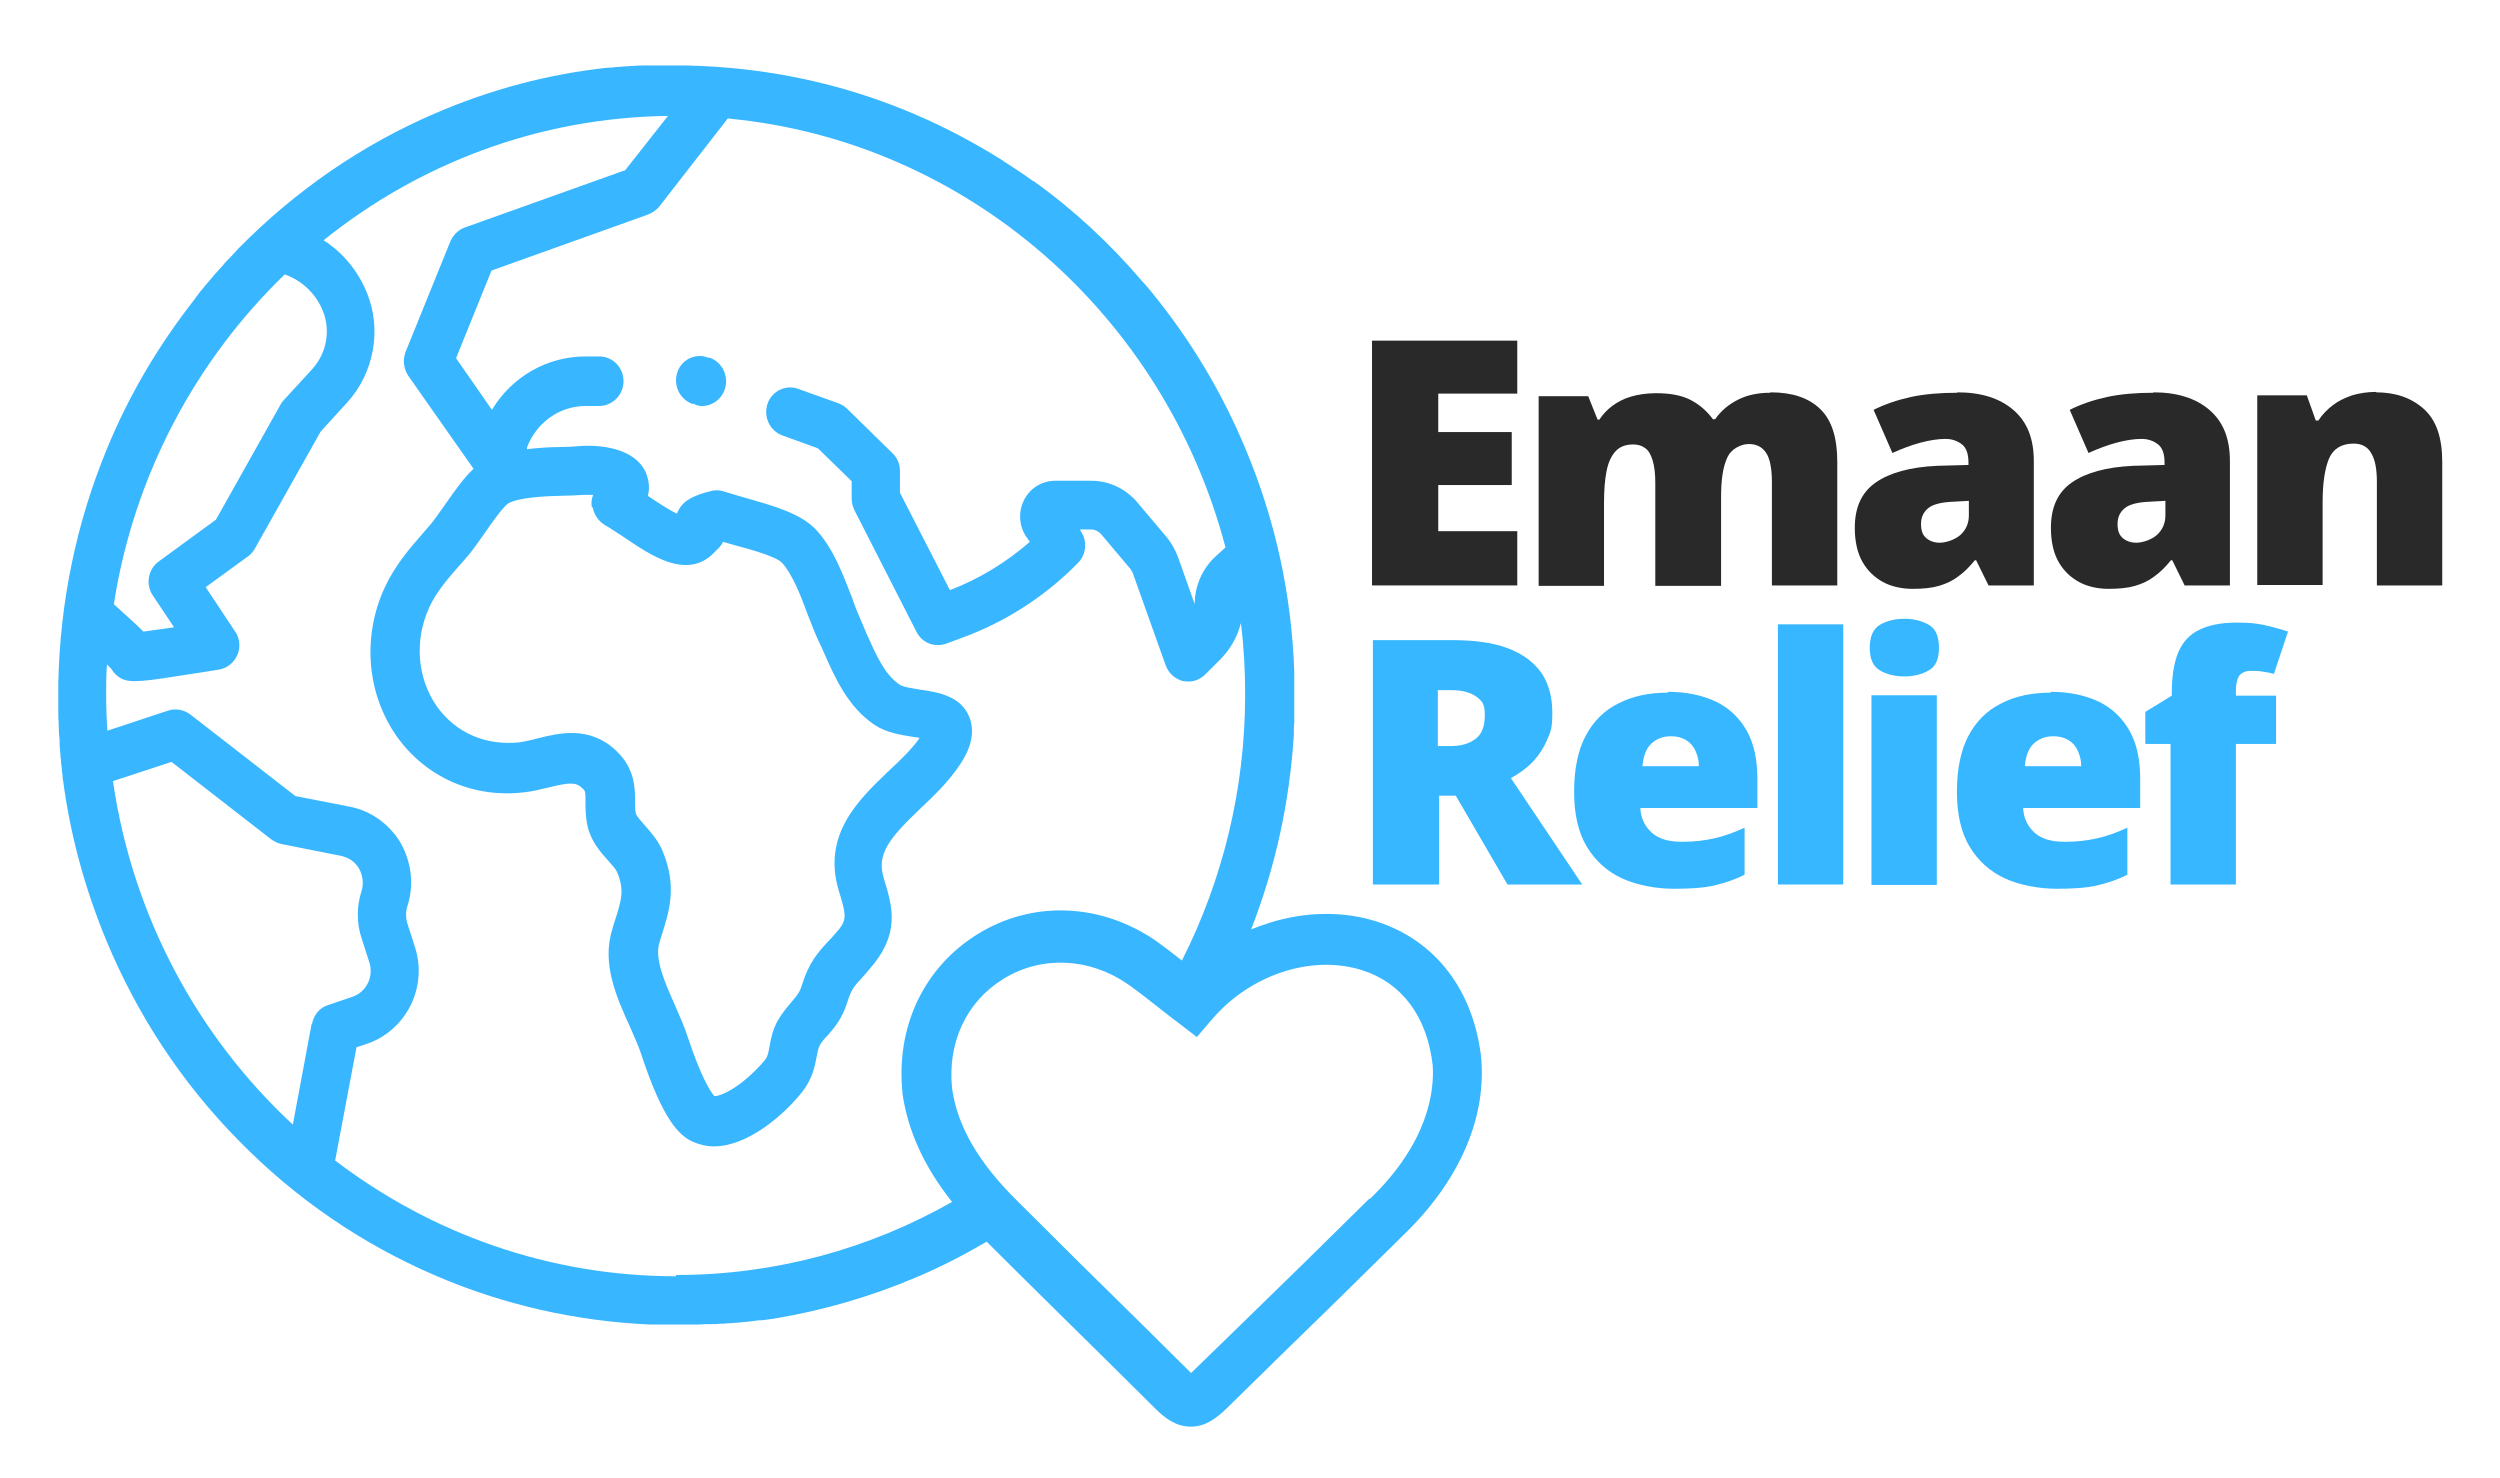
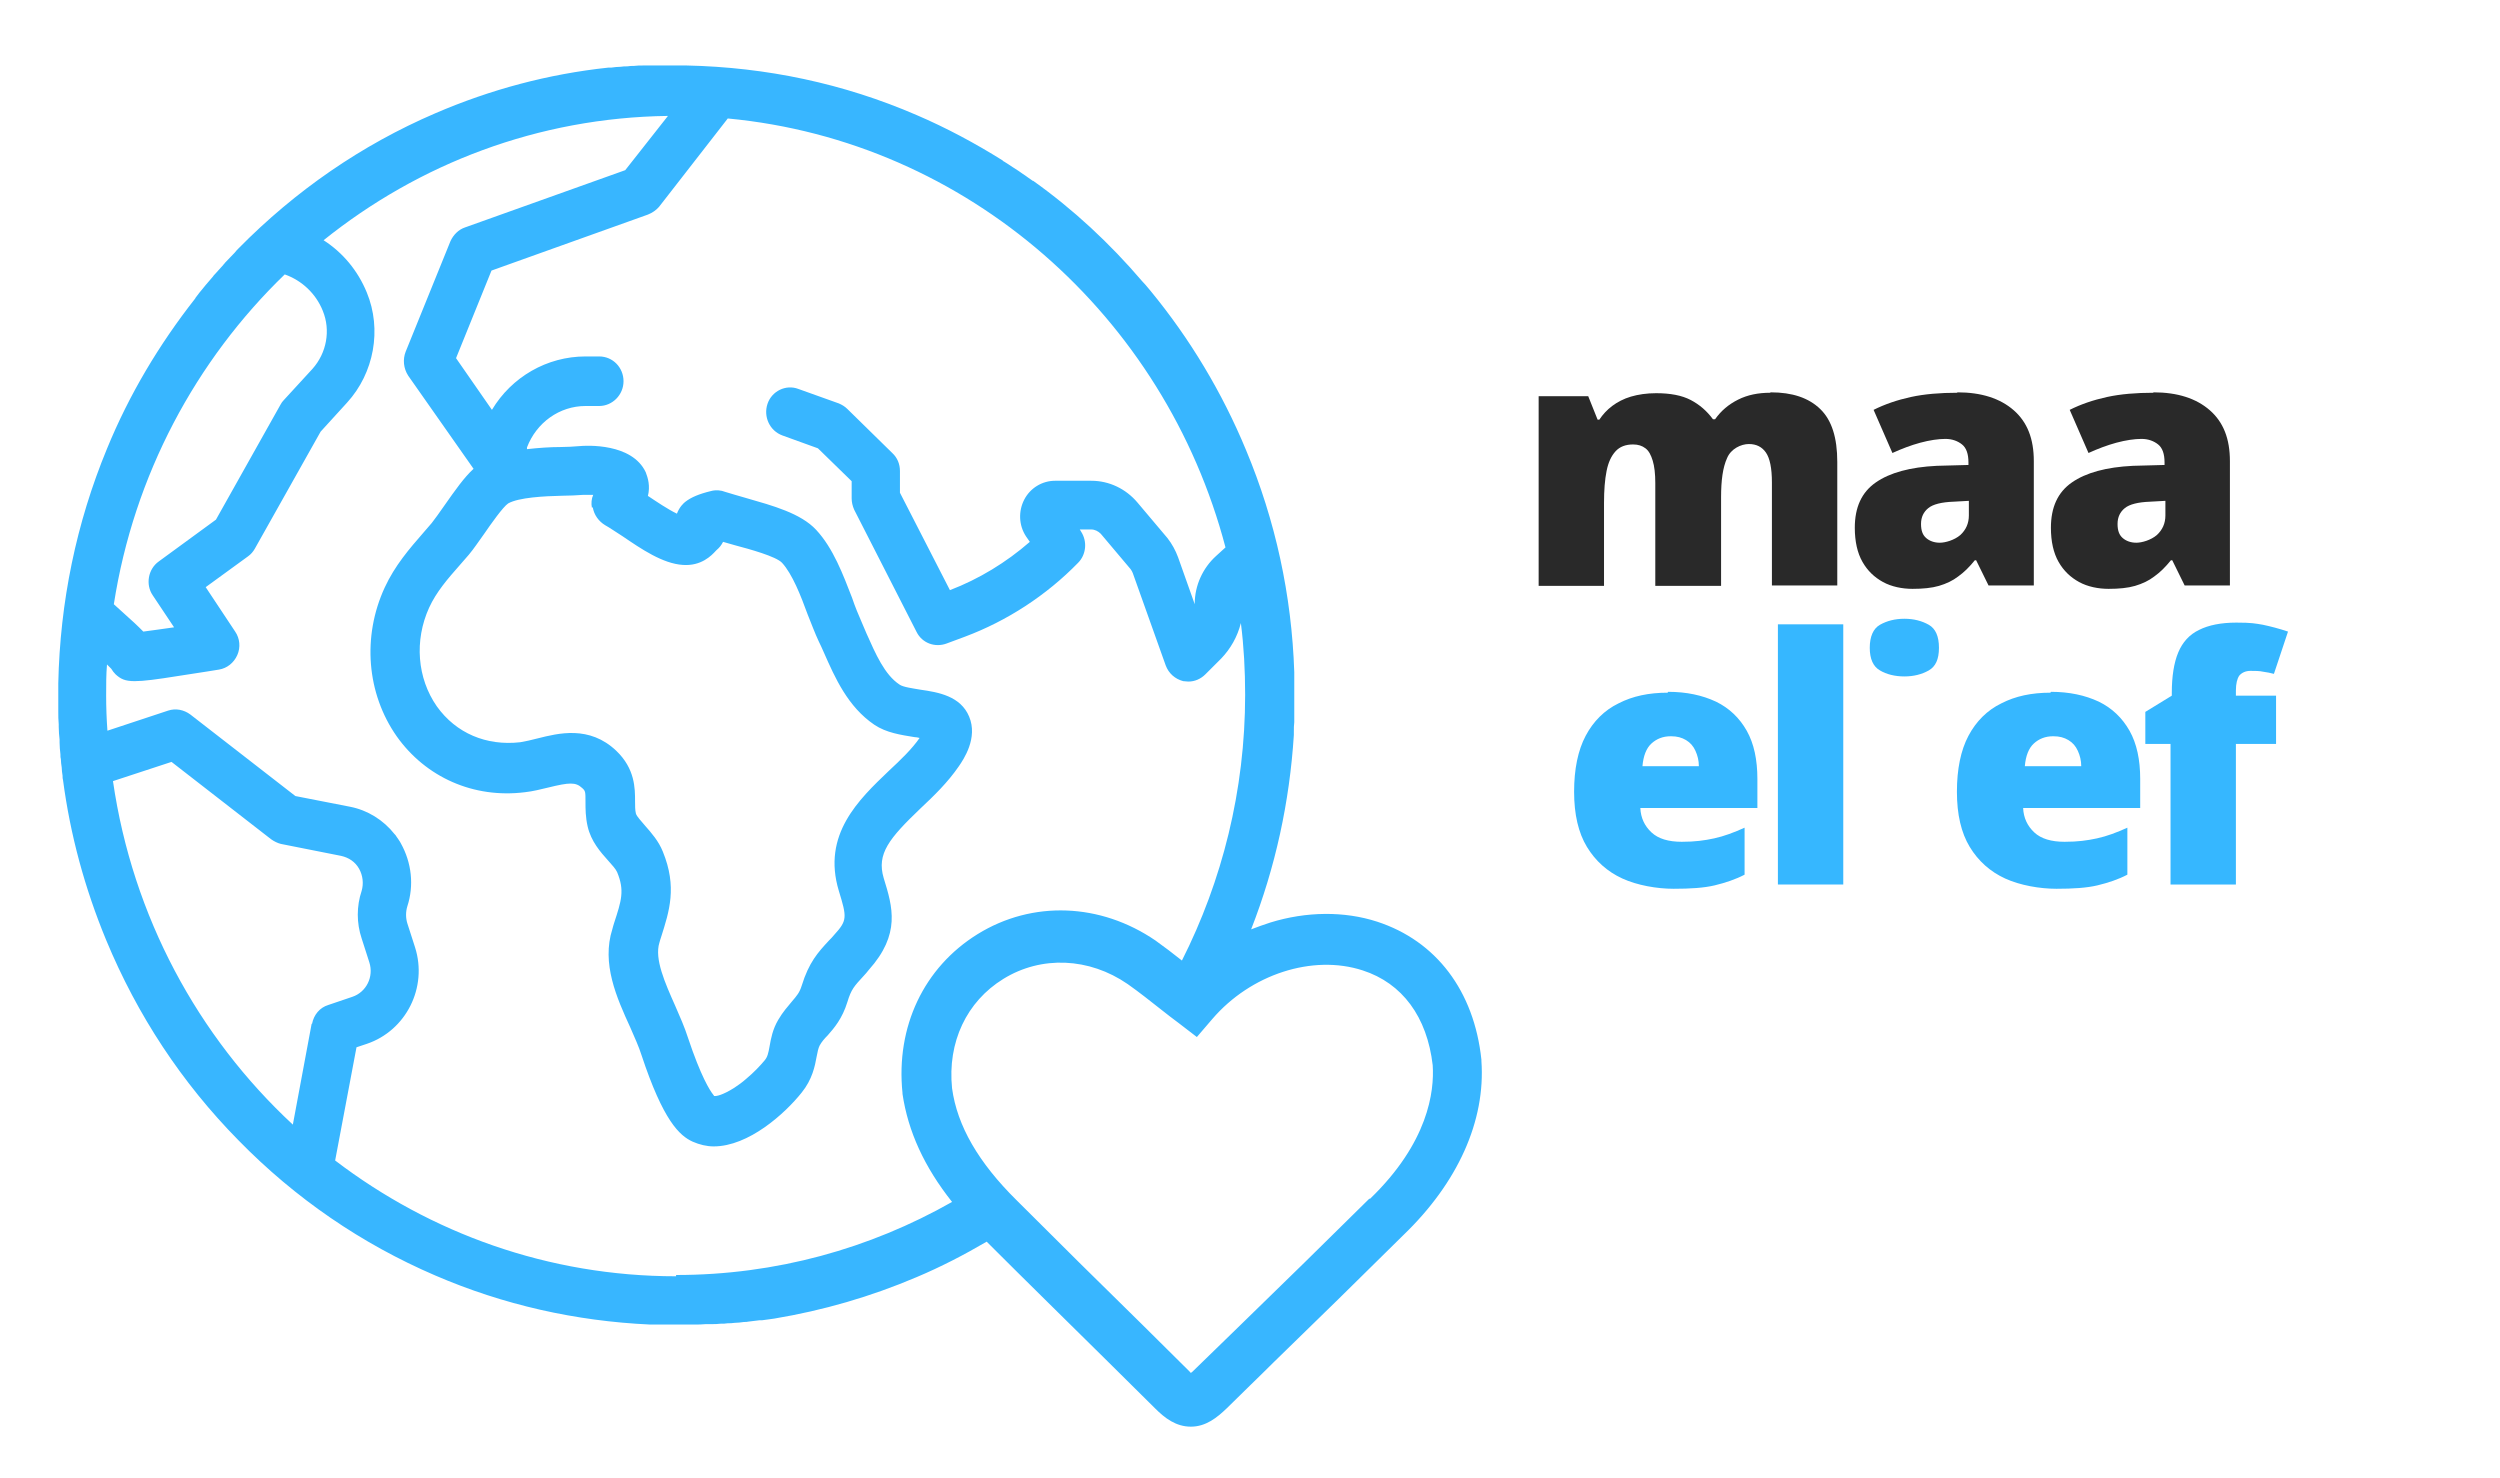
<svg xmlns="http://www.w3.org/2000/svg" width="137" height="81" viewBox="0 0 137 81" fill="none">
-   <path d="M83.147 32.082H75.187V18.667H83.147V21.57H78.816V23.677H82.843V26.58H78.816V29.109H83.147V32.059V32.082Z" fill="#292929" />
  <path d="M97.031 21.5C98.225 21.5 99.115 21.804 99.747 22.413C100.379 23.022 100.683 23.982 100.683 25.316V32.082H97.101V26.44C97.101 25.644 96.984 25.105 96.773 24.801C96.563 24.497 96.258 24.333 95.837 24.333C95.416 24.333 94.854 24.59 94.643 25.105C94.409 25.62 94.315 26.323 94.315 27.259V32.106H90.71V26.463C90.71 25.971 90.663 25.55 90.569 25.246C90.476 24.941 90.359 24.707 90.171 24.567C89.984 24.426 89.773 24.356 89.492 24.356C89.094 24.356 88.766 24.473 88.532 24.731C88.298 24.988 88.134 25.339 88.041 25.808C87.947 26.276 87.9 26.861 87.9 27.564V32.106H84.318V21.71H87.034L87.549 22.998H87.643C87.83 22.717 88.064 22.46 88.345 22.249C88.626 22.038 88.977 21.851 89.375 21.734C89.773 21.617 90.241 21.547 90.757 21.547C91.529 21.547 92.161 21.664 92.653 21.921C93.145 22.179 93.543 22.53 93.87 22.975H93.987C94.315 22.506 94.737 22.155 95.252 21.898C95.767 21.64 96.352 21.523 97.008 21.523L97.031 21.5Z" fill="#292929" />
  <path d="M107.262 21.5C108.573 21.5 109.604 21.828 110.353 22.483C111.102 23.139 111.453 24.052 111.453 25.269V32.082H108.971L108.292 30.701H108.222C107.918 31.075 107.637 31.356 107.309 31.59C107.005 31.825 106.654 31.988 106.256 32.106C105.858 32.223 105.366 32.269 104.804 32.269C104.242 32.269 103.657 32.152 103.189 31.895C102.72 31.637 102.346 31.286 102.065 30.794C101.784 30.303 101.643 29.671 101.643 28.922C101.643 27.798 102.018 26.978 102.791 26.44C103.563 25.901 104.687 25.597 106.138 25.527L107.871 25.48V25.339C107.871 24.871 107.754 24.543 107.52 24.356C107.286 24.169 106.981 24.052 106.607 24.052C106.232 24.052 105.74 24.122 105.225 24.262C104.71 24.403 104.219 24.59 103.704 24.824L102.673 22.46C103.282 22.155 103.961 21.921 104.71 21.757C105.46 21.593 106.326 21.523 107.262 21.523V21.5ZM107.871 27.447L107.052 27.493C106.396 27.517 105.928 27.634 105.67 27.845C105.413 28.055 105.272 28.336 105.272 28.711C105.272 29.085 105.366 29.32 105.553 29.483C105.74 29.647 105.998 29.741 106.302 29.741C106.607 29.741 107.098 29.6 107.426 29.32C107.731 29.038 107.894 28.687 107.894 28.242V27.447H107.871Z" fill="#292929" />
  <path d="M118.008 21.5C119.32 21.5 120.35 21.828 121.099 22.483C121.848 23.139 122.199 24.052 122.199 25.269V32.082H119.718L119.039 30.701H118.968C118.664 31.075 118.383 31.356 118.055 31.59C117.751 31.825 117.4 31.988 117.002 32.106C116.604 32.223 116.112 32.269 115.55 32.269C114.988 32.269 114.403 32.152 113.935 31.895C113.466 31.637 113.092 31.286 112.811 30.794C112.53 30.303 112.39 29.671 112.39 28.922C112.39 27.798 112.764 26.978 113.537 26.44C114.309 25.901 115.433 25.597 116.885 25.527L118.617 25.48V25.339C118.617 24.871 118.5 24.543 118.266 24.356C118.032 24.169 117.728 24.052 117.353 24.052C116.978 24.052 116.487 24.122 115.972 24.262C115.457 24.403 114.965 24.59 114.45 24.824L113.42 22.46C114.028 22.155 114.707 21.921 115.457 21.757C116.206 21.593 117.072 21.523 118.008 21.523V21.5ZM118.641 27.447L117.821 27.493C117.166 27.517 116.697 27.634 116.44 27.845C116.182 28.055 116.042 28.336 116.042 28.711C116.042 29.085 116.136 29.32 116.323 29.483C116.51 29.647 116.768 29.741 117.072 29.741C117.376 29.741 117.868 29.6 118.196 29.32C118.5 29.038 118.664 28.687 118.664 28.242V27.447H118.641Z" fill="#292929" />
-   <path d="M130.206 21.5C131.283 21.5 132.149 21.804 132.828 22.413C133.507 23.021 133.835 23.981 133.835 25.316V32.082H130.253V26.416C130.253 25.714 130.159 25.199 129.949 24.848C129.761 24.497 129.434 24.309 128.989 24.309C128.31 24.309 127.865 24.59 127.631 25.129C127.397 25.691 127.28 26.487 127.28 27.517V32.059H123.698V21.664H126.413L126.905 23.045H127.046C127.256 22.717 127.537 22.436 127.842 22.202C128.146 21.968 128.497 21.804 128.895 21.664C129.293 21.547 129.738 21.476 130.23 21.476L130.206 21.5Z" fill="#292929" />
-   <path d="M79.589 35.079C80.806 35.079 81.813 35.219 82.632 35.524C83.428 35.828 84.037 36.273 84.459 36.858C84.857 37.444 85.067 38.169 85.067 39.059C85.067 39.949 84.974 40.089 84.786 40.534C84.599 40.979 84.341 41.377 84.014 41.728C83.686 42.079 83.265 42.383 82.796 42.641L86.706 48.471H82.609L79.776 43.601H78.863V48.471H75.234V35.079H79.636H79.589ZM79.519 37.818H78.793V40.885H79.472C80.034 40.885 80.478 40.768 80.83 40.511C81.181 40.276 81.368 39.832 81.368 39.199C81.368 38.567 81.228 38.427 80.923 38.193C80.619 37.959 80.151 37.818 79.495 37.818H79.519Z" fill="#36B7FF" />
  <path d="M91.412 37.912C92.419 37.912 93.285 38.099 94.034 38.45C94.76 38.801 95.322 39.34 95.72 40.042C96.118 40.745 96.305 41.634 96.305 42.688V44.28H89.89C89.914 44.819 90.124 45.263 90.499 45.614C90.874 45.966 91.436 46.13 92.161 46.13C92.887 46.13 93.402 46.059 93.941 45.942C94.479 45.825 95.041 45.614 95.603 45.357V47.932C95.111 48.19 94.549 48.377 93.964 48.518C93.379 48.658 92.629 48.705 91.716 48.705C90.803 48.705 89.726 48.518 88.907 48.143C88.088 47.769 87.432 47.183 86.964 46.41C86.496 45.638 86.261 44.631 86.261 43.39C86.261 42.15 86.472 41.119 86.894 40.323C87.315 39.527 87.924 38.919 88.696 38.544C89.469 38.146 90.359 37.959 91.389 37.959L91.412 37.912ZM91.552 40.347C91.131 40.347 90.78 40.487 90.499 40.745C90.218 41.002 90.054 41.424 90.007 41.986H93.098C93.098 41.681 93.028 41.4 92.91 41.143C92.793 40.885 92.629 40.698 92.395 40.557C92.161 40.417 91.904 40.347 91.576 40.347H91.552Z" fill="#36B7FF" />
  <path d="M101.011 48.471H97.429V34.213H101.011V48.471Z" fill="#36B7FF" />
-   <path d="M104.359 33.908C104.874 33.908 105.319 34.025 105.694 34.236C106.068 34.447 106.255 34.868 106.255 35.5C106.255 36.132 106.068 36.53 105.694 36.741C105.319 36.952 104.874 37.069 104.359 37.069C103.844 37.069 103.376 36.952 103.025 36.741C102.65 36.53 102.463 36.109 102.463 35.5C102.463 34.892 102.65 34.447 103.025 34.236C103.399 34.025 103.844 33.908 104.359 33.908ZM106.138 38.099V48.494H102.556V38.099H106.138Z" fill="#36B7FF" />
+   <path d="M104.359 33.908C104.874 33.908 105.319 34.025 105.694 34.236C106.068 34.447 106.255 34.868 106.255 35.5C106.255 36.132 106.068 36.53 105.694 36.741C105.319 36.952 104.874 37.069 104.359 37.069C103.844 37.069 103.376 36.952 103.025 36.741C102.65 36.53 102.463 36.109 102.463 35.5C102.463 34.892 102.65 34.447 103.025 34.236C103.399 34.025 103.844 33.908 104.359 33.908ZM106.138 38.099V48.494H102.556H106.138Z" fill="#36B7FF" />
  <path d="M112.389 37.912C113.396 37.912 114.262 38.099 115.012 38.45C115.737 38.801 116.299 39.34 116.697 40.042C117.095 40.745 117.283 41.634 117.283 42.688V44.28H110.868C110.891 44.819 111.102 45.263 111.476 45.614C111.851 45.966 112.413 46.13 113.139 46.13C113.864 46.13 114.38 46.059 114.918 45.942C115.457 45.825 116.018 45.614 116.58 45.357V47.932C116.089 48.19 115.527 48.377 114.941 48.518C114.356 48.658 113.607 48.705 112.694 48.705C111.781 48.705 110.704 48.518 109.884 48.143C109.065 47.769 108.409 47.183 107.941 46.41C107.473 45.638 107.239 44.631 107.239 43.39C107.239 42.15 107.449 41.119 107.871 40.323C108.292 39.527 108.901 38.919 109.674 38.544C110.446 38.146 111.336 37.959 112.366 37.959L112.389 37.912ZM112.507 40.347C112.085 40.347 111.734 40.487 111.453 40.745C111.172 41.002 111.008 41.424 110.961 41.986H114.052C114.052 41.681 113.982 41.4 113.864 41.143C113.747 40.885 113.584 40.698 113.349 40.557C113.115 40.417 112.858 40.347 112.53 40.347H112.507Z" fill="#36B7FF" />
  <path d="M124.728 40.768H122.527V48.471H118.945V40.768H117.564V39.012L119.015 38.122V37.959C119.015 37.069 119.132 36.32 119.366 35.758C119.601 35.196 119.975 34.774 120.514 34.517C121.029 34.259 121.708 34.119 122.551 34.119C123.393 34.119 123.581 34.166 124.002 34.236C124.447 34.33 124.892 34.447 125.383 34.611L124.611 36.928C124.424 36.882 124.236 36.835 124.026 36.811C123.815 36.764 123.581 36.764 123.323 36.764C123.066 36.764 122.855 36.858 122.714 37.022C122.597 37.186 122.527 37.467 122.527 37.842V38.122H124.728V40.815V40.768Z" fill="#36B7FF" />
  <path d="M81.181 58.117V58.07C80.783 54.3 78.699 51.561 75.468 50.508C73.665 49.922 71.582 49.946 69.615 50.554C69.264 50.672 68.913 50.789 68.562 50.929C69.896 47.511 70.669 43.952 70.903 40.276C70.903 40.206 70.903 40.159 70.903 40.089C70.903 39.925 70.903 39.738 70.926 39.574C70.926 39.457 70.926 39.317 70.926 39.2C70.926 39.059 70.926 38.942 70.926 38.801C70.926 38.638 70.926 38.474 70.926 38.333C70.926 38.263 70.926 38.193 70.926 38.123C70.926 38.052 70.926 38.029 70.926 38.005C70.926 37.842 70.926 37.701 70.926 37.537C70.926 37.397 70.926 37.28 70.926 37.139C70.926 37.046 70.926 36.952 70.926 36.835C70.786 32.621 69.896 28.523 68.281 24.66C66.97 21.5 65.214 18.573 63.06 15.951C63.013 15.904 62.989 15.857 62.943 15.811C62.826 15.67 62.709 15.53 62.592 15.413C60.812 13.329 58.822 11.479 56.621 9.911C56.621 9.911 56.621 9.911 56.598 9.911C56.411 9.794 56.247 9.653 56.059 9.536C55.989 9.489 55.895 9.419 55.825 9.372C55.708 9.302 55.615 9.232 55.498 9.161C55.334 9.044 55.17 8.951 55.029 8.857C55.006 8.857 54.959 8.81 54.936 8.787C53.437 7.85 51.869 7.008 50.23 6.305C46.226 4.573 41.989 3.683 37.634 3.589C37.54 3.589 37.47 3.589 37.376 3.589C37.259 3.589 37.142 3.589 37.049 3.589C36.955 3.589 36.955 3.589 36.885 3.589C36.721 3.589 36.557 3.589 36.393 3.589C36.299 3.589 36.182 3.589 36.089 3.589C35.901 3.589 35.714 3.589 35.527 3.589C35.433 3.589 35.34 3.589 35.246 3.589C35.082 3.589 34.895 3.589 34.731 3.613C34.614 3.613 34.497 3.613 34.38 3.636C34.263 3.636 34.122 3.636 34.005 3.66C33.841 3.66 33.654 3.683 33.49 3.706C33.443 3.706 33.396 3.706 33.326 3.706C30.048 4.058 26.888 4.9 23.844 6.212C19.817 7.944 16.188 10.449 13.074 13.61C13.004 13.68 12.934 13.75 12.864 13.844C12.676 14.031 12.512 14.219 12.325 14.406C12.302 14.453 12.255 14.476 12.232 14.523C12.091 14.687 11.927 14.851 11.787 15.015C11.74 15.061 11.693 15.108 11.67 15.155C11.529 15.319 11.389 15.483 11.248 15.647C11.225 15.694 11.178 15.717 11.155 15.764C10.991 15.951 10.85 16.138 10.71 16.326C10.71 16.326 10.71 16.349 10.686 16.372C8.72 18.878 7.081 21.617 5.863 24.59C4.178 28.664 3.288 32.995 3.194 37.444C3.194 37.537 3.194 37.631 3.194 37.701C3.194 37.818 3.194 37.912 3.194 38.029C3.194 38.146 3.194 38.123 3.194 38.193C3.194 38.38 3.194 38.567 3.194 38.755C3.194 38.825 3.194 38.919 3.194 38.989C3.194 39.223 3.194 39.457 3.218 39.691C3.218 39.738 3.218 39.785 3.218 39.832C3.218 40.066 3.241 40.3 3.265 40.534C3.265 40.581 3.265 40.651 3.265 40.698C3.265 40.909 3.288 41.119 3.311 41.33C3.311 41.424 3.311 41.517 3.335 41.588C3.335 41.752 3.358 41.892 3.382 42.056C3.382 42.196 3.405 42.36 3.428 42.501C3.428 42.571 3.428 42.665 3.452 42.735C3.85 45.755 4.646 48.681 5.817 51.514C7.526 55.635 9.96 59.334 13.074 62.495C16.188 65.679 19.817 68.161 23.844 69.893C27.59 71.509 31.547 72.398 35.62 72.585C35.644 72.585 35.691 72.585 35.714 72.585C35.925 72.585 36.112 72.585 36.323 72.585C36.487 72.585 36.627 72.585 36.791 72.585C36.885 72.585 36.955 72.585 37.049 72.585C37.33 72.585 37.587 72.585 37.868 72.585C37.915 72.585 37.962 72.585 38.032 72.585C38.243 72.585 38.477 72.585 38.688 72.562C38.781 72.562 38.875 72.562 38.992 72.562C39.156 72.562 39.32 72.562 39.483 72.539C39.624 72.539 39.764 72.539 39.882 72.515C39.998 72.515 40.116 72.515 40.256 72.492C40.42 72.492 40.584 72.469 40.771 72.445C40.865 72.445 40.935 72.445 41.029 72.422C41.239 72.398 41.427 72.375 41.614 72.351C41.661 72.351 41.708 72.351 41.755 72.351C41.989 72.328 42.223 72.281 42.433 72.258C45.102 71.813 47.701 71.064 50.23 69.987C51.564 69.425 52.828 68.769 54.069 68.043C56.27 70.244 58.518 72.445 60.695 74.599C61.561 75.465 62.428 76.308 63.294 77.174C63.832 77.713 64.441 78.181 65.26 78.181C66.08 78.181 66.689 77.689 67.227 77.174C68.07 76.332 68.936 75.512 69.779 74.669C72.12 72.398 74.532 70.034 76.896 67.692C79.893 64.813 81.415 61.418 81.181 58.14V58.117ZM15.603 15.038C16.539 15.366 17.312 16.091 17.687 17.028C18.131 18.105 17.897 19.346 17.125 20.212L15.556 21.921C15.486 21.991 15.416 22.085 15.369 22.179L11.834 28.477L8.696 30.771C8.111 31.192 7.97 32.035 8.368 32.621L9.539 34.377C8.86 34.47 8.251 34.564 7.853 34.611C7.783 34.541 7.69 34.447 7.619 34.377C7.315 34.072 6.87 33.698 6.238 33.112C7.338 26.042 10.733 19.744 15.603 15.038ZM5.957 36.203C5.957 36.156 5.957 36.086 5.957 36.039C5.957 36.109 5.957 36.156 5.957 36.203ZM17.078 56.103L16.048 61.629C10.85 56.806 7.268 50.227 6.191 42.805L9.399 41.752L14.854 45.989C15.018 46.106 15.205 46.2 15.392 46.247L18.693 46.902C19.115 46.996 19.466 47.23 19.677 47.605C19.887 47.979 19.934 48.424 19.817 48.822C19.536 49.665 19.536 50.578 19.817 51.421L20.238 52.732C20.496 53.528 20.075 54.371 19.302 54.628L17.991 55.073C17.523 55.214 17.195 55.612 17.101 56.103H17.078ZM37.049 69.94C30.048 69.94 23.587 67.575 18.366 63.595L19.536 57.391L20.098 57.204C22.252 56.478 23.446 54.113 22.744 51.912L22.322 50.601C22.229 50.297 22.229 49.969 22.322 49.665C22.697 48.518 22.556 47.277 21.971 46.223C21.901 46.083 21.807 45.966 21.713 45.825C21.69 45.778 21.667 45.755 21.62 45.708C21.011 44.936 20.145 44.397 19.185 44.21L16.188 43.624L10.429 39.153C10.078 38.895 9.633 38.801 9.211 38.942L5.887 40.042C5.84 39.41 5.817 38.755 5.817 38.123C5.817 37.49 5.817 36.975 5.863 36.413C5.98 36.531 6.051 36.601 6.097 36.648C6.168 36.765 6.238 36.858 6.332 36.952C6.613 37.209 6.847 37.327 7.385 37.327C7.877 37.327 8.579 37.233 9.75 37.046C10.874 36.882 11.974 36.694 11.997 36.694C12.442 36.624 12.817 36.32 13.004 35.898C13.191 35.477 13.145 34.985 12.887 34.611L11.272 32.176L13.589 30.49C13.753 30.373 13.87 30.233 13.964 30.069L17.57 23.654L19.021 22.062C20.496 20.446 20.941 18.058 20.098 16.021C19.606 14.827 18.787 13.844 17.733 13.165C22.954 8.974 29.486 6.446 36.604 6.352L34.263 9.325L25.483 12.463C25.132 12.58 24.851 12.861 24.687 13.212L22.229 19.276C22.065 19.697 22.111 20.189 22.369 20.587L25.951 25.691C25.436 26.159 24.944 26.861 24.336 27.727C24.078 28.102 23.821 28.453 23.657 28.664C23.516 28.828 23.352 29.015 23.212 29.179C22.439 30.069 21.643 30.982 21.081 32.199C19.84 34.892 20.098 38.005 21.737 40.347C23.329 42.594 25.951 43.765 28.761 43.414C29.206 43.367 29.65 43.25 30.048 43.156C31.195 42.875 31.547 42.852 31.898 43.18C32.085 43.343 32.085 43.39 32.085 43.952C32.085 44.327 32.085 44.772 32.202 45.287C32.389 46.106 32.905 46.691 33.326 47.16C33.537 47.394 33.748 47.628 33.818 47.792C34.239 48.799 34.052 49.361 33.654 50.578C33.63 50.672 33.584 50.789 33.56 50.906C32.951 52.802 33.794 54.675 34.544 56.314C34.778 56.852 35.012 57.367 35.152 57.812C36.346 61.418 37.236 62.237 37.962 62.565C38.336 62.729 38.734 62.823 39.109 62.823C41.029 62.823 43.019 61.02 43.932 59.873C44.517 59.147 44.658 58.421 44.751 57.906C44.798 57.648 44.845 57.438 44.915 57.297C45.032 57.087 45.173 56.923 45.36 56.735C45.711 56.337 46.156 55.822 46.437 54.909C46.648 54.207 46.812 54.043 47.327 53.481C47.42 53.387 47.514 53.27 47.608 53.153C49.364 51.187 48.919 49.712 48.427 48.12C48.029 46.785 48.731 45.942 50.441 44.303C51.19 43.601 51.939 42.875 52.548 41.986C52.805 41.611 53.601 40.44 53.109 39.27C52.641 38.146 51.424 37.935 50.441 37.795C50.042 37.725 49.48 37.654 49.293 37.514C48.474 36.975 47.982 35.828 47.49 34.728C47.397 34.517 47.303 34.283 47.21 34.072C47.046 33.698 46.858 33.253 46.694 32.761C46.203 31.497 45.664 30.045 44.728 29.039C43.885 28.125 42.316 27.704 40.935 27.306C40.467 27.166 40.022 27.049 39.741 26.955C39.507 26.861 39.226 26.838 38.968 26.908C38.289 27.072 37.868 27.259 37.564 27.493C37.47 27.564 37.236 27.774 37.095 28.149C36.604 27.915 35.948 27.47 35.527 27.189C35.527 27.189 35.527 27.189 35.503 27.189C35.644 26.627 35.503 26.182 35.386 25.878C34.637 24.286 32.179 24.403 31.711 24.45C31.43 24.473 31.078 24.497 30.727 24.497C30.142 24.497 29.51 24.543 28.878 24.614V24.52C29.393 23.162 30.657 22.249 32.085 22.249H32.834C33.56 22.249 34.169 21.64 34.169 20.891C34.169 20.142 33.584 19.533 32.834 19.533H32.085C29.978 19.533 28.035 20.657 26.958 22.46L24.991 19.627L26.934 14.827L35.503 11.76C35.737 11.667 35.948 11.526 36.112 11.339L39.882 6.492C53.039 7.733 63.832 17.332 67.157 29.998L66.642 30.467C65.916 31.122 65.471 32.082 65.471 33.089C65.471 33.089 65.471 33.089 65.471 33.112L64.558 30.537C64.418 30.162 64.23 29.811 63.973 29.483L62.334 27.54C61.702 26.791 60.789 26.346 59.805 26.346H57.815C57.113 26.346 56.457 26.744 56.13 27.376C55.802 28.008 55.825 28.781 56.223 29.39L56.434 29.694C55.146 30.818 53.648 31.731 52.056 32.34L49.317 27.002V25.808C49.317 25.433 49.176 25.082 48.895 24.824L46.437 22.413C46.297 22.272 46.133 22.179 45.969 22.108L43.745 21.312C43.066 21.055 42.293 21.43 42.059 22.132C41.825 22.834 42.176 23.607 42.878 23.864L44.822 24.567L46.671 26.37V27.306C46.671 27.517 46.718 27.727 46.812 27.938L50.23 34.634C50.534 35.243 51.236 35.5 51.869 35.266L52.875 34.892C55.193 34.025 57.347 32.621 59.08 30.841C59.524 30.396 59.595 29.671 59.243 29.132L59.173 29.015H59.805C59.993 29.015 60.18 29.109 60.321 29.249L61.959 31.192C62.006 31.263 62.053 31.333 62.076 31.403L63.879 36.46C64.043 36.905 64.394 37.209 64.839 37.327C64.933 37.327 65.026 37.35 65.12 37.35C65.471 37.35 65.799 37.209 66.056 36.952L66.923 36.086C67.438 35.547 67.812 34.892 68 34.142C68.164 35.43 68.234 36.741 68.234 38.076C68.234 43.32 66.97 48.283 64.769 52.638C64.301 52.264 63.809 51.889 63.317 51.538C60.297 49.478 56.575 49.337 53.578 51.187C50.628 53.013 49.083 56.267 49.457 59.896V59.943C49.761 62.003 50.651 63.946 52.173 65.866C47.678 68.418 42.527 69.87 37.049 69.87V69.94ZM32.483 27.798C32.553 28.219 32.811 28.57 33.162 28.781C33.42 28.922 33.748 29.156 34.122 29.39C35.152 30.092 36.323 30.888 37.423 30.958C38.43 31.029 38.992 30.443 39.226 30.186L39.273 30.139C39.413 30.022 39.53 29.881 39.624 29.694C39.835 29.764 40.069 29.811 40.279 29.881C41.075 30.092 42.527 30.49 42.855 30.841C43.417 31.45 43.885 32.644 44.26 33.674C44.47 34.189 44.658 34.704 44.868 35.149C44.962 35.337 45.056 35.547 45.149 35.758C45.758 37.139 46.46 38.731 47.912 39.715C48.568 40.159 49.387 40.276 50.113 40.394C50.206 40.394 50.3 40.417 50.394 40.44C49.972 41.049 49.364 41.634 48.708 42.243C47.069 43.812 45.032 45.732 45.969 48.822C46.413 50.274 46.437 50.438 45.711 51.233C45.617 51.35 45.524 51.444 45.43 51.538C44.822 52.193 44.33 52.732 43.932 54.02C43.815 54.394 43.674 54.558 43.393 54.886C43.183 55.143 42.902 55.448 42.644 55.892C42.34 56.408 42.246 56.923 42.176 57.321C42.106 57.719 42.059 57.929 41.895 58.117C41.661 58.398 41.31 58.772 40.888 59.123C40.678 59.311 40.443 59.475 40.233 59.615C39.6 60.013 39.249 60.083 39.132 60.06C39.132 60.06 39.109 60.013 39.086 59.99C38.898 59.756 38.407 58.983 37.704 56.876C37.517 56.291 37.259 55.705 37.002 55.12C36.44 53.856 35.855 52.545 36.136 51.655C36.159 51.538 36.206 51.444 36.229 51.35C36.674 49.946 37.119 48.611 36.323 46.668C36.089 46.083 35.691 45.638 35.363 45.263C35.152 45.006 34.895 44.748 34.848 44.584C34.801 44.397 34.801 44.163 34.801 43.905C34.801 43.203 34.801 42.126 33.771 41.143C32.296 39.738 30.587 40.183 29.463 40.464C29.112 40.557 28.784 40.628 28.503 40.675C26.654 40.885 24.991 40.183 23.938 38.708C22.861 37.163 22.697 35.102 23.516 33.3C23.914 32.433 24.523 31.731 25.225 30.935C25.389 30.748 25.53 30.584 25.694 30.396C25.951 30.092 26.232 29.671 26.536 29.249C26.888 28.734 27.567 27.774 27.848 27.587C28.433 27.259 29.814 27.189 30.821 27.166C31.219 27.166 31.593 27.142 31.945 27.119C32.132 27.119 32.319 27.119 32.507 27.119C32.413 27.329 32.389 27.587 32.436 27.821L32.483 27.798ZM75.047 65.679C72.682 68.02 70.271 70.385 67.93 72.656C67.063 73.499 66.22 74.318 65.354 75.161C65.331 75.184 65.307 75.208 65.26 75.231C65.237 75.231 65.214 75.184 65.19 75.161C64.324 74.295 63.458 73.452 62.592 72.585C60.321 70.361 58.003 68.067 55.708 65.772C53.624 63.712 52.454 61.699 52.173 59.639C51.915 57.11 52.969 54.886 54.982 53.645C57.066 52.357 59.688 52.474 61.795 53.926C62.428 54.371 63.013 54.839 63.668 55.354C63.973 55.588 64.254 55.822 64.582 56.056L65.588 56.829L66.431 55.846C68.538 53.387 71.933 52.287 74.672 53.177C76.85 53.879 78.207 55.729 78.512 58.374C78.606 59.802 78.278 62.612 75.07 65.702L75.047 65.679Z" fill="#38B6FF" />
-   <path d="M38.898 19.603H38.805C38.126 19.322 37.353 19.697 37.119 20.399C36.885 21.102 37.236 21.874 37.938 22.132H38.032C38.172 22.226 38.336 22.249 38.477 22.249C39.015 22.249 39.53 21.898 39.718 21.336C39.952 20.634 39.601 19.861 38.898 19.603Z" fill="#38B6FF" />
</svg>